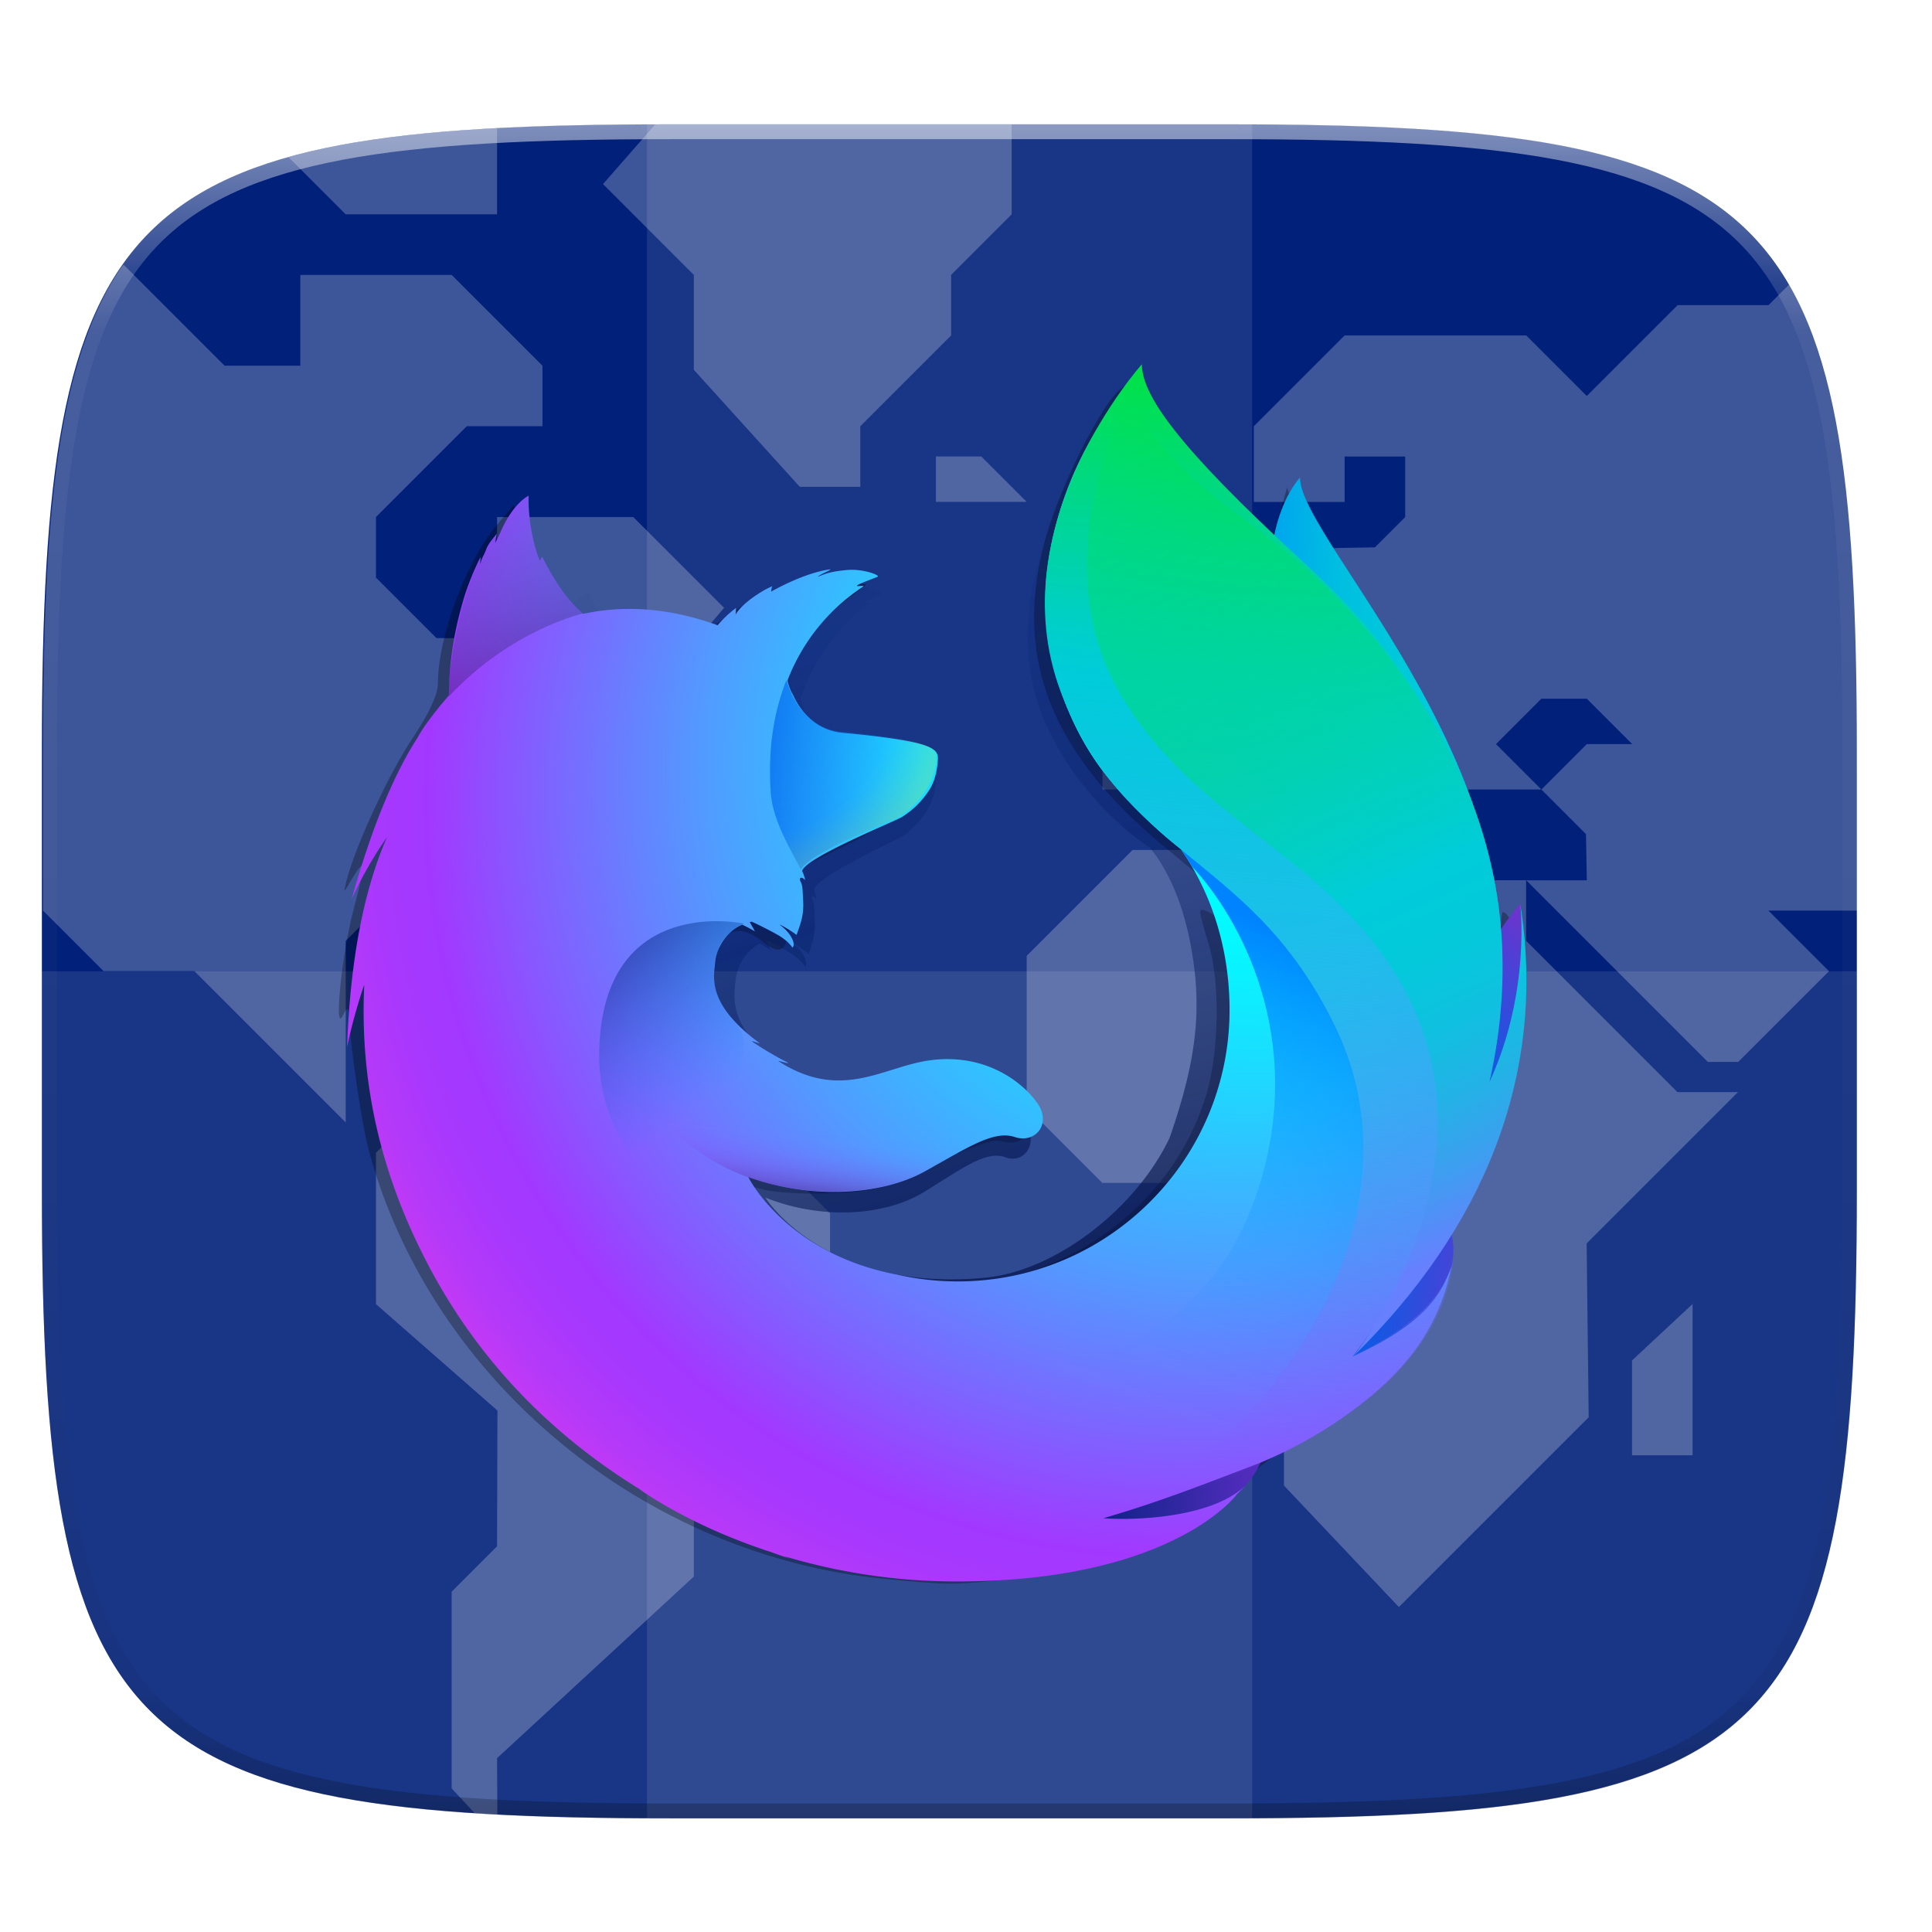
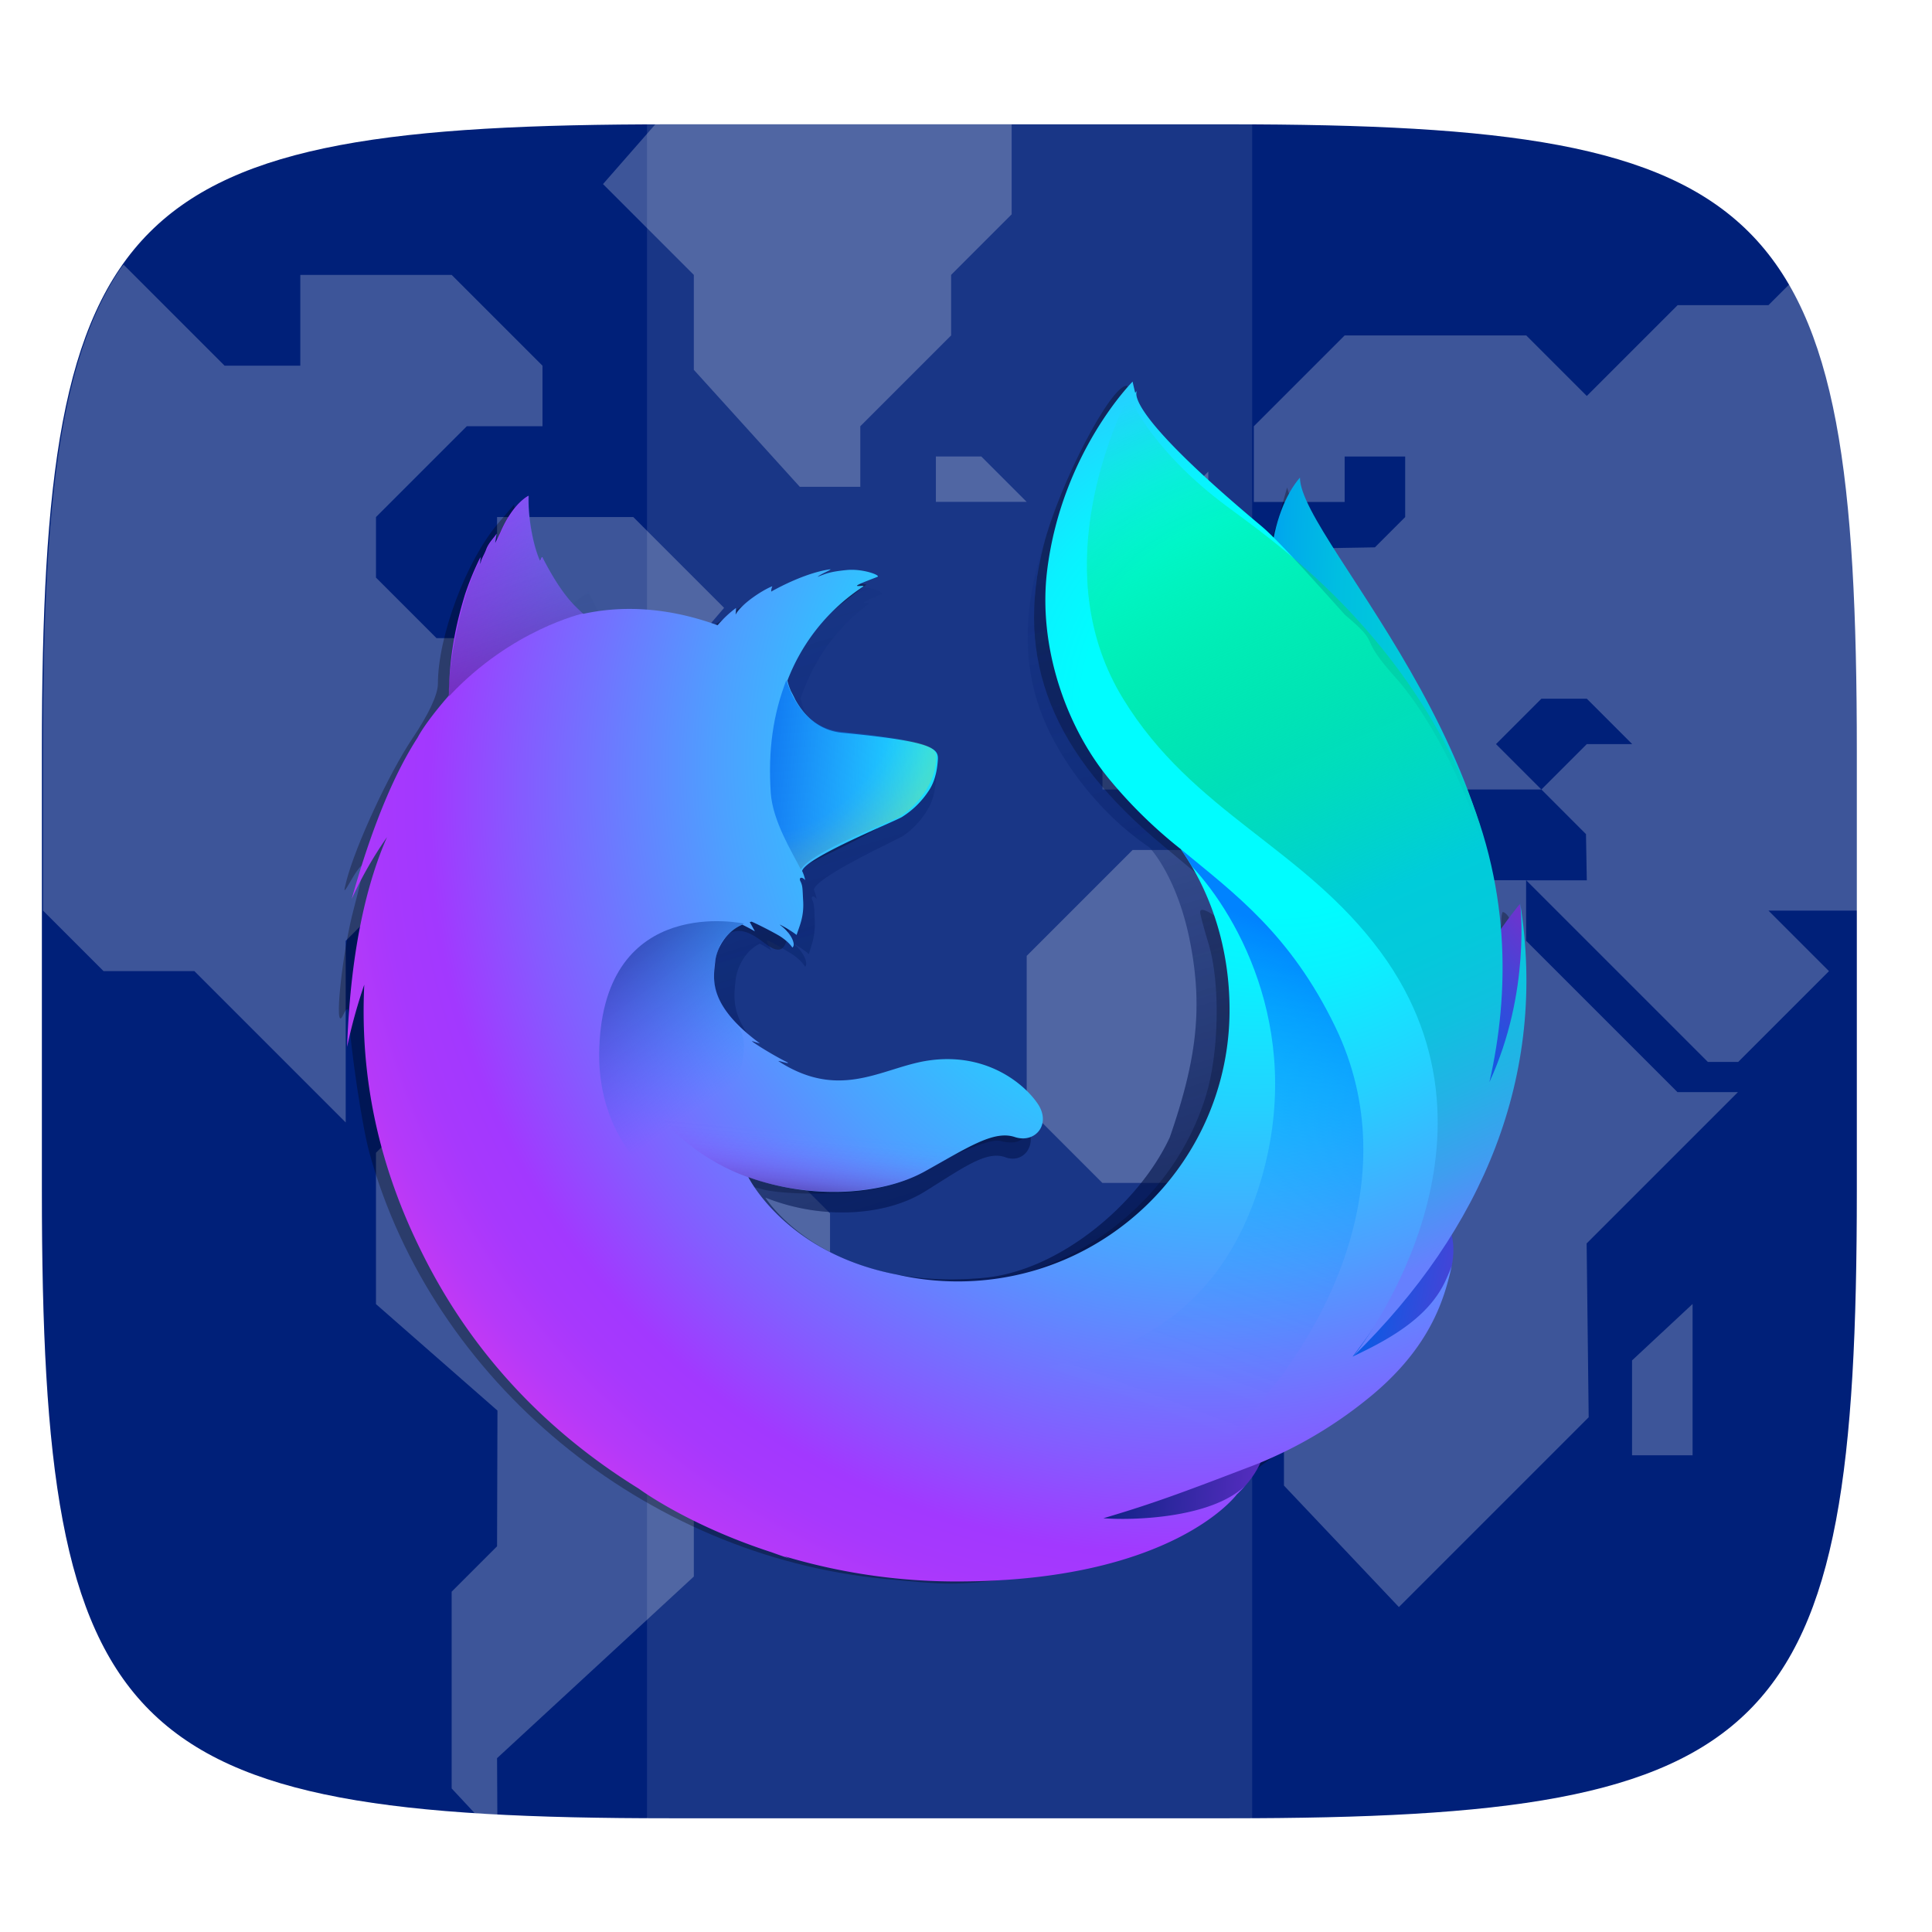
<svg xmlns="http://www.w3.org/2000/svg" xmlns:xlink="http://www.w3.org/1999/xlink" width="256" height="256" version="1.1" viewBox="0 0 67.73 67.73">
  <defs>
    <linearGradient id="linearGradient1108" x1="296" x2="296" y1="-212" y2="236" gradientUnits="userSpaceOnUse">
      <stop style="stop-color:#ffffff" offset="0" />
      <stop style="stop-color:#ffffff;stop-opacity:.098" offset=".125" />
      <stop style="stop-color:#000000;stop-opacity:.098" offset=".925" />
      <stop style="stop-color:#000000;stop-opacity:.498" offset="1" />
    </linearGradient>
    <clipPath id="clipPath1082-3-367">
-       <path d="M 361.938,-212 C 507.235,-212 528,-191.287 528,-46.125 V 70.125 C 528,215.286 507.235,236 361.938,236 H 214.062 C 68.765,236 48,215.286 48,70.125 V -46.125 C 48,-191.287 68.765,-212 214.062,-212 Z" style="fill:#8c59d9" />
-     </clipPath>
+       </clipPath>
    <clipPath id="clipPath936">
      <path d="M 329.938,16 C 475.235,16 496,36.713 496,181.875 v 116.25 C 496,443.286 475.235,464 329.938,464 H 182.062 C 36.765,464 16,443.286 16,298.125 V 181.875 C 16,36.713 36.765,16 182.062,16 Z" style="fill:#438ae9" />
    </clipPath>
    <filter id="filter989" x="-.02" y="-.03" width="1.046" height="1.05" style="color-interpolation-filters:sRGB">
      <feGaussianBlur stdDeviation="2.32" />
    </filter>
    <filter id="filter4569" x="-.01" y="-.01" width="1.023" height="1.025" style="color-interpolation-filters:sRGB">
      <feGaussianBlur stdDeviation="1.16" />
    </filter>
    <linearGradient id="linear-gradient" x1="-14694.371" x2="-14431.129" y1="-8233.56" y2="-8233.56" gradientTransform="matrix(.125 .006 -.008 .183 1919.981 2470.611)" gradientUnits="userSpaceOnUse">
      <stop stop-color="#0083ff" offset="0" />
      <stop stop-color="#0092f8" offset=".098" />
      <stop stop-color="#00abeb" offset=".306" />
      <stop stop-color="#00bee1" offset=".521" />
      <stop stop-color="#00c8dc" offset=".747" />
      <stop stop-color="#00ccda" offset=".999" />
    </linearGradient>
    <linearGradient id="linearGradient2109" x1="575.987" x2="384.549" y1="731.188" y2="104.96" gradientTransform="translate(1)" gradientUnits="userSpaceOnUse" xlink:href="#linear-gradient-2" />
    <linearGradient id="linear-gradient-2" x1="575.987" x2="384.549" y1="731.188" y2="104.96" gradientTransform="translate(1)" gradientUnits="userSpaceOnUse">
      <stop stop-color="#000f43" stop-opacity=".4" offset="0" />
      <stop stop-color="#001962" stop-opacity=".173" offset=".485" />
      <stop stop-color="#002079" stop-opacity="0" offset="1" />
    </linearGradient>
    <linearGradient id="linear-gradient-3-1" x1="576.987" x2="385.549" y1="731.188" y2="104.96" xlink:href="#linear-gradient-2" />
    <linearGradient id="linear-gradient-4" x1="-8290.06" x2="-8405.305" y1="-6383.717" y2="-6392.613" gradientTransform="matrix(.199 .02 -.02 .199 1713.281 2393.484)" gradientUnits="userSpaceOnUse">
      <stop stop-color="#812cc9" offset="0" />
      <stop stop-color="#005fe7" offset="1" />
    </linearGradient>
    <linearGradient id="linear-gradient-5" x1="-8375.033" x2="-8267.083" y1="-6548.775" y2="-6660.898" gradientTransform="matrix(.199 .02 -.02 .199 1713.281 2393.484)" gradientUnits="userSpaceOnUse">
      <stop stop-color="#005fe7" offset=".049" />
      <stop stop-color="#065de6" offset=".177" />
      <stop stop-color="#1856e1" offset=".353" />
      <stop stop-color="#354adb" offset=".557" />
      <stop stop-color="#5d3ad1" offset=".78" />
      <stop stop-color="#812cc9" offset=".951" />
    </linearGradient>
    <linearGradient id="linear-gradient-6" x1="-8575.321" x2="-8344.433" y1="-6281.033" y2="-6280.491" gradientTransform="matrix(.199 .02 -.02 .199 1713.281 2393.484)" gradientUnits="userSpaceOnUse">
      <stop stop-color="#002079" offset="0" />
      <stop stop-color="#a238ff" offset=".995" />
    </linearGradient>
    <radialGradient id="radial-gradient-2-1" cx="680.431" cy="386.174" r="793.95" fx="821.363" fy="257.029" gradientTransform="matrix(.163 0 0 .163 30.382 824.841)" gradientUnits="userSpaceOnUse">
      <stop stop-color="#00fdff" offset=".203" />
      <stop stop-color="#0af1ff" offset=".264" />
      <stop stop-color="#23d2ff" offset=".372" />
      <stop stop-color="#4da0ff" offset=".517" />
      <stop stop-color="#855bff" offset=".689" />
      <stop stop-color="#a238ff" offset=".77" />
      <stop stop-color="#a738fd" offset=".809" />
      <stop stop-color="#b539f9" offset=".855" />
      <stop stop-color="#cd39f1" offset=".905" />
      <stop stop-color="#ee3ae6" offset=".956" />
      <stop stop-color="#ff3be0" offset=".979" />
    </radialGradient>
    <linearGradient id="linear-gradient-7" x1="-7424.608" x2="-7496.699" y1="-8151.933" y2="-7341.604" gradientTransform="matrix(.2 0 0 .2 1652.102 2442.825)" gradientUnits="userSpaceOnUse">
      <stop stop-color="#00ec00" offset="0" />
      <stop stop-color="#00e244" offset=".096" />
      <stop stop-color="#00d694" offset=".219" />
      <stop stop-color="#00cfc7" offset=".306" />
      <stop stop-color="#00ccda" offset=".348" />
      <stop stop-color="#0bc2dd" stop-opacity=".923" offset=".422" />
      <stop stop-color="#29a7e4" stop-opacity=".723" offset=".567" />
      <stop stop-color="#597df0" stop-opacity=".401" offset=".77" />
      <stop stop-color="#9448ff" stop-opacity="0" offset="1" />
    </linearGradient>
    <linearGradient id="linear-gradient-8" x1="-8848.495" x2="-8712.027" y1="-6716.143" y2="-6716.143" gradientTransform="matrix(1.219 .123 -.123 1.219 10296.265 9597.23)" gradientUnits="userSpaceOnUse">
      <stop stop-color="#005fe7" offset="0" />
      <stop stop-color="#0071f3" stop-opacity=".508" offset=".464" />
      <stop stop-color="#007efc" stop-opacity=".143" offset=".833" />
      <stop stop-color="#0083ff" stop-opacity="0" offset="1" />
    </linearGradient>
    <radialGradient id="radial-gradient-3-7" cx="-8836.504" cy="-6769.718" r="165.973" gradientTransform="matrix(1.219 .123 -.123 1.219 10296.265 9597.23)" gradientUnits="userSpaceOnUse">
      <stop stop-color="#ffe302" stop-opacity="0" offset=".625" />
      <stop stop-color="#ffe302" stop-opacity=".051" offset=".67" />
      <stop stop-color="#ffe302" stop-opacity=".185" offset=".751" />
      <stop stop-color="#ffe302" stop-opacity=".403" offset=".862" />
      <stop stop-color="#ffe302" stop-opacity=".7" offset=".995" />
    </radialGradient>
    <linearGradient id="linear-gradient-9" x1="271.573" x2="153.751" y1="-1032.953" y2="-1284.791" gradientTransform="matrix(.163 .016 -.016 .163 1.992 1039.601)" gradientUnits="userSpaceOnUse">
      <stop stop-color="#4a1475" stop-opacity=".5" offset=".187" />
      <stop stop-color="#2277ac" stop-opacity=".23" offset=".617" />
      <stop stop-color="#00ccda" stop-opacity="0" offset=".944" />
    </linearGradient>
    <linearGradient id="linear-gradient-10" x1="23.351" x2="117.458" y1="718.695" y2="825.582" gradientTransform="matrix(.163 .016 -.016 .163 80.305 784.556)" gradientUnits="userSpaceOnUse">
      <stop stop-color="#002079" stop-opacity=".5" offset=".005" />
      <stop stop-color="#0083ff" stop-opacity="0" offset="1" />
    </linearGradient>
    <linearGradient id="linear-gradient-11" x1="201.417" x2="201.465" y1="902.047" y2="848.624" gradientTransform="matrix(.163 .016 -.016 .163 80.305 784.556)" gradientUnits="userSpaceOnUse">
      <stop stop-color="#4a1475" stop-opacity=".9" offset=".005" />
      <stop stop-color="#6720a2" stop-opacity=".603" offset=".184" />
      <stop stop-color="#812acb" stop-opacity=".341" offset=".382" />
      <stop stop-color="#9332e8" stop-opacity=".152" offset=".575" />
      <stop stop-color="#9e36f9" stop-opacity=".039" offset=".759" />
      <stop stop-color="#a238ff" stop-opacity="0" offset=".926" />
    </linearGradient>
    <linearGradient id="linear-gradient-12" x1="656.848" x2="962.504" y1="38.12" y2="721.615" gradientTransform="matrix(.163 0 0 .163 30.382 824.841)" gradientUnits="userSpaceOnUse">
      <stop stop-color="#00ec00" stop-opacity="0" offset="0" />
      <stop stop-color="#00dc6d" stop-opacity=".499" offset=".28" />
      <stop stop-color="#00d1bb" stop-opacity=".859" offset=".499" />
      <stop stop-color="#00ccda" offset=".598" />
      <stop stop-color="#04c9db" offset=".677" />
      <stop stop-color="#0fc1df" offset=".753" />
      <stop stop-color="#23b2e6" offset=".828" />
      <stop stop-color="#3e9ef0" offset=".902" />
      <stop stop-color="#6184fc" offset=".975" />
      <stop stop-color="#6680fe" offset=".985" />
    </linearGradient>
    <linearGradient id="linear-gradient-13" x1="717.202" x2="572.416" y1="431.21" y2="819.96" gradientTransform="matrix(.163 0 0 .163 30.382 824.841)" gradientUnits="userSpaceOnUse">
      <stop stop-color="#0083ff" offset="0" />
      <stop stop-color="#0083ff" stop-opacity=".923" offset=".036" />
      <stop stop-color="#0083ff" stop-opacity=".709" offset=".145" />
      <stop stop-color="#0083ff" stop-opacity=".52" offset=".258" />
      <stop stop-color="#0083ff" stop-opacity=".36" offset=".372" />
      <stop stop-color="#0083ff" stop-opacity=".23" offset=".489" />
      <stop stop-color="#0083ff" stop-opacity=".129" offset=".607" />
      <stop stop-color="#0083ff" stop-opacity=".057" offset=".73" />
      <stop stop-color="#0083ff" stop-opacity=".014" offset=".857" />
      <stop stop-color="#0083ff" stop-opacity="0" offset="1" />
    </linearGradient>
  </defs>
  <g transform="translate(0,-229.267)">
    <g transform="matrix(.13 0 0 .13 3.834 227.853)" style="enable-background:new">
      <path transform="matrix(2.039,0,0,2.039,-29.555,37.126)" d="m162.537 3.568c72.649 0 83.031 10.357 83.031 82.938v58.125c0 72.581-10.383 82.938-83.031 82.938h-73.937c-72.649 0-83.031-10.357-83.031-82.938v-58.125c0-72.581 10.383-82.938 83.031-82.938z" style="filter:url(#filter4569);opacity:.1" />
      <path transform="matrix(2.039,0,0,2.039,-29.555,10.892)" d="m5.568 101.369v56.125c0 9.073 0.162 17.173 0.588 24.402 0.213 3.615 0.492 7.011 0.85 10.203 0.357 3.192 0.793 6.18 1.32 8.975s1.145 5.396 1.867 7.818c0.722 2.422 1.548 4.665 2.49 6.74 0.943 2.075 2.003 3.982 3.191 5.736s2.505 3.355 3.965 4.812c1.46 1.458 3.062 2.772 4.818 3.959 1.756 1.187 3.666 2.246 5.744 3.188 2.078 0.941 4.323 1.765 6.748 2.486 2.425 0.721 5.029 1.339 7.826 1.865 2.797 0.526 5.787 0.962 8.982 1.318 3.195 0.357 6.597 0.635 10.215 0.848 7.237 0.425 15.345 0.586 24.426 0.586h73.938c9.081 0 17.189-0.161 24.426-0.586 3.618-0.212 7.018-0.491 10.213-0.848 3.195-0.357 6.185-0.792 8.982-1.318 2.797-0.526 5.403-1.144 7.828-1.865 2.425-0.721 4.67-1.545 6.748-2.486 2.078-0.941 3.988-2.001 5.744-3.188 1.756-1.187 3.357-2.501 4.816-3.959 1.46-1.458 2.778-3.059 3.967-4.812 1.188-1.754 2.247-3.661 3.189-5.736s1.77-4.318 2.492-6.74c0.722-2.422 1.34-5.024 1.867-7.818 0.527-2.794 0.963-5.783 1.32-8.975 0.357-3.192 0.637-6.588 0.85-10.203 0.426-7.229 0.588-15.33 0.588-24.402v-56.125c0-72.581-10.383-82.937-83.031-82.937h-73.938c-72.649 0-83.031 10.357-83.031 82.937z" style="filter:url(#filter989);opacity:.2" />
      <path d="m301.908 44.402c148.153 0 169.326 21.12 169.326 169.135v118.535c0 148.014-21.173 169.135-169.326 169.135h-150.781c-148.153 0-169.326-21.121-169.326-169.135v-118.535c0-148.015 21.173-169.135 169.326-169.135z" style="fill:#002079" />
      <g transform="matrix(1.02,0,0,1.02,-34.514,28.088)" clip-path="url(#clipPath936)" style="enable-background:new;fill:#ffffff;opacity:.4">
        <g transform="matrix(1.568,0,0,1.568,-1030.162,795.054)" style="fill:#ffffff;opacity:.6">
          <path transform="matrix(1.276,0,0,1.276,660.275,-517.948)" d="m62.629 239.717c0.537 0.035 0.998 0.097 1.545 0.129 0.424 0.025 1.001 0.012 1.432 0.035l-0.037-7.449 26-24v-8l12-12v-6l6-6v-16l-8-8h-16l-8-8h-20l-8 8v20l16.053 14.068-0.053 17.932-6 6v26l3.061 3.285z" style="fill:#ffffff" />
          <path transform="matrix(1.276,0,0,1.276,660.275,-517.948)" d="m97.568 84.432-6 6h6l2 2h2l2-2-6-6z" style="fill:#ffffff" />
          <path transform="matrix(1.276,0,0,1.276,660.275,-517.948)" d="m16.217 35.08c-0.104 0.149-0.239 0.263-0.342 0.414-1.188 1.754-2.249 3.663-3.191 5.738-0.943 2.075-1.768 4.318-2.49 6.74-0.722 2.422-1.34 5.024-1.867 7.818s-0.963 5.781-1.32 8.973-0.637 6.588-0.85 10.203c-0.426 7.229-0.588 15.33-0.588 24.402v21.062l8 8h12l20 20v-24l12-12h8l12-12h12l-6-6 12-14-12-12h-18v16h-8l-8-8v-8l12-12h10v-8l-12-12h-20v12h-10l-13.352-13.352z" style="fill:#ffffff" />
          <path d="m881.724-374.5h-30.621l-17.862 17.862v25.517l12.759 12.759h17.862l7.655 7.655v7.655l5.103 5.103v30.621l19.379 20.483 32-32-0.345-29.31 25.517-25.517h-10.207l-25.517-25.517v-10.207h-30.621z" style="fill:#ffffff" />
          <path transform="matrix(1.276,0,0,1.276,660.275,-517.948)" d="m245.568 120.432v-21.062c0-9.073-0.162-17.173-0.588-24.402-0.213-3.615-0.492-7.011-0.85-10.203s-0.793-6.178-1.32-8.973c-0.527-2.794-1.145-5.396-1.867-7.818s-1.55-4.665-2.492-6.74c-0.6-1.321-1.333-2.463-2.031-3.652l-2.852 2.852h-12l-12 12-8-8h-24l-12 12v10h12v-6h8v8l-4 4-16 0.271-6 5.729h-8v8l-6 6v12h12l8-8h8v4l8 8h4v-4l-8-8h8l8 8h10l-6-6 6-6h6l6 6h-6l-6 6 5.891 5.893 0.109 6.107h-8l24 24h4l12-12-8-8h12z" style="fill:#ffffff" />
          <path d="m856.207-422.983v-7.655l7.655-7.655v15.31z" style="fill:#ffffff" />
          <path d="m935.31-272.431v-16l10.207-9.517v25.517z" style="fill:#ffffff" />
          <path transform="matrix(1.276,0,0,1.276,660.275,-517.948)" d="m133.568 16.432h-44.969c-0.771 0-1.317 0.048-2.074 0.051l-6.957 7.949 12 12v12.541l14 15.459h8v-8l12-12v-8l8-8v-12z" style="fill:#ffffff" />
-           <path transform="matrix(1.276,0,0,1.276,660.275,-517.948)" d="m65.568 16.986c-0.419 0.023-0.981 0.009-1.395 0.033-3.618 0.212-7.02 0.489-10.215 0.846-3.195 0.357-6.185 0.792-8.982 1.318-2.499 0.47-4.79 1.042-6.99 1.666l7.582 7.582h20v-11.445z" style="fill:#ffffff" />
          <path d="m817.931-440.845h7.655l7.655 7.655-15.31 1e-5z" style="fill:#ffffff" />
-           <path d="m749.034-356.638h-7.655l-7.655 7.655 15.31 1e-5z" style="fill:#ffffff" />
        </g>
      </g>
      <g transform="matrix(1.02,0,0,1.02,43.999,82.13)" style="enable-background:new">
        <rect x="99" y="-37" width="160" height="448" style="fill:#ffffff;opacity:.1" />
      </g>
-       <path d="m-18.2 272.805v59.267c0 148.014 21.173 169.135 169.326 169.135h150.781c148.153 0 169.326-21.121 169.326-169.135v-59.267z" style="fill:#ffffff;opacity:.1" />
      <path transform="matrix(1.02,0,0,1.02,-67.143,260.569)" d="M 361.938,-212 C 507.235,-212 528,-191.287 528,-46.125 V 70.125 C 528,215.286 507.235,236 361.938,236 H 214.062 C 68.765,236 48,215.286 48,70.125 V -46.125 C 48,-191.287 68.765,-212 214.062,-212 Z" clip-path="url(#clipPath1082-3-367)" style="fill:none;opacity:.5;stroke-linecap:round;stroke-linejoin:round;stroke-width:8;stroke:url(#linearGradient1108)" />
      <g transform="matrix(3.625,0,0,3.625,35.094,27.762)" style="enable-background:new">
        <path d="m48.003 112.8c-17.895-1.713-33.638-14.725-38.334-31.683-0.558-2.014-1.416-7.765-1.557-10.434-0.022-0.423-0.155-0.359-0.424 0.205-0.696 1.454-0.064-4.692 0.82-7.967 0.454-1.682 0.757-3.125 0.674-3.207-0.083-0.082-0.452 0.373-0.82 1.012-0.628 1.092-0.653 1.1-0.405 0.138 0.671-2.61 3.171-8.006 4.897-10.574 1.228-1.825 1.906-3.281 1.906-4.089 0-3.522 2.105-9.134 4.467-11.911l1.199-1.41 0.284 2.024c0.186 1.327 0.814 2.798 1.823 4.274l1.539 2.25 4.553 0.246c2.504 0.136 4.86 0.378 5.236 0.54 0.459 0.197 1.318-0.186 2.613-1.163 2.437-1.839 5.866-2.868 8.336-2.502l1.827 0.271-1.999 1.562c-2.076 1.622-4.632 5.106-4.632 6.313 0 1.036 1.221 2.682 2.441 3.292 0.592 0.296 2.239 0.664 3.659 0.817 1.42 0.153 3.157 0.477 3.86 0.719 1.105 0.381 1.243 0.586 1.02 1.514-0.483 2.013-1.733 3.119-5.841 5.166l-4.105 2.046-0.079 2.615c-0.097 3.2-0.511 3.724-2.017 2.552-1.432-1.114-2.309-1.101-3.362 0.05-2.446 2.672-0.937 6.101 4.171 9.473 1.9 1.254 4.737 1.416 7.947 0.453 1.117-0.335 3.019-0.611 4.225-0.614 3.424-0.006 6.705 2.007 6.705 4.115 0 1.226-0.693 1.674-2.049 1.324-0.58-0.15-2.259 0.453-4.859 1.746-3.647 1.814-4.265 1.989-7.541 2.144-1.963 0.093-4.3-0.031-5.194-0.275-0.894-0.244-1.693-0.376-1.776-0.294-0.446 0.441 4.525 4.598 6.701 5.603 10.968 5.066 24.394-0.793 27.958-12.201 1.008-3.225 1.107-8.503 0.215-11.41-0.339-1.105-0.618-2.153-0.621-2.33-0.015-1.089 4.958 3.24 6.904 6.009 1.729 2.461 1.478 1.374-0.392-1.694-1.541-2.529-3.597-4.587-9.184-9.193-8.346-6.881-11.153-13.889-8.974-22.405 1.163-4.548 4.979-11.884 6.178-11.877 0.159 7.94e-4 0.646 0.859 1.082 1.908 0.559 1.344 2.023 3.093 4.965 5.931 2.295 2.214 4.285 4.025 4.424 4.025s0.525-0.967 0.859-2.148l0.607-2.148 0.653 2.084c0.944 3.015 2.024 4.935 4.467 7.941 3.296 4.056 6.122 8.34 7.494 11.364 1.436 3.165 2.846 7.941 2.846 9.641 0 0.596 0.222 1.734 0.426 1.62 0.082-0.046 4.4e-4 -0.767 0.149-1.082 1.308 0.346 1.448 5.897 0.262 11.582-0.541 2.594-1.448 5.157-2.751 7.774-1.469 2.952-1.966 4.436-2.038 6.085-0.134 3.095-2.47 7.631-5.165 10.026-1.137 1.011-3.509 2.676-5.27 3.701-1.761 1.024-4.321 2.939-5.689 4.255-3.855 3.708-8.233 5.411-15.982 6.218-4.285 0.446-4.495 0.446-9.332-0.017z" style="fill:#020202;opacity:.3" />
        <g transform="matrix(.563 0 0 .563 -12.441 -442.127)">
          <path d="m162.219 840.133c-3.914 4.558-5.737 14.815-1.768 25.213 3.969 10.398 10.052 8.14 13.844 18.743 5.005 13.991 2.675 32.786 2.675 32.786s6.017 17.425 10.21-1.084c9.281-34.766-24.962-67.096-24.962-75.657z" style="fill:url(#linear-gradient)" />
          <g transform="matrix(.163 0 0 .163 30.382 824.841)">
            <path d="m846.993 805.636a246.888 246.888 0 0 1-30.123 18.183 704 704 0 0 0 38.3-62.961c9.46-10.47 18.126-20.648 25.188-31.653 3.437-5.407 7.313-12.079 11.416-19.819 24.921-44.9 52.4-117.563 53.179-192.2v-0.18c0.018-1.837 0.029-3.675 0.014-5.515a257.6 257.6 0 0 0-5.712-55.748c0.2 1.431 0.376 2.861 0.556 4.291-0.221-1.1-0.407-2.212-0.644-3.314 0.366 2.034 0.66 4 0.976 5.983 5.094 43.217 1.466 85.372-16.682 116.45-0.286 0.454-0.58 0.879-0.869 1.323 9.41-47.234 12.558-99.387 2.088-151.6 0 0-4.187-25.383-35.376-102.441-17.952-44.353-49.833-80.716-78-107.207-24.69-30.546-47.114-51.045-59.475-64.06-25.829-27.197-36.65-47.577-41.094-60.875-3.853-1.932-53.135-49.807-57.05-51.631-21.511 33.353-89.162 137.675-56.985 235.147 14.584 44.172 51.467 90.017 90.067 115.736 1.695 1.936 22.969 25.042 33.086 77.157 10.453 53.848 4.958 95.862-16.543 157.989-25.286 54.505-90.067 108.388-150.724 113.9-129.672 11.782-177.145-65.107-177.145-65.107 46.336 18.525 97.568 14.65 128.724-4.556 31.4-19.425 50.394-33.827 65.81-28.148 15.2 5.653 27.3-10.756 16.442-27.767a78.5 78.5 0 0 0-79.4-34.573c-31.433 5.109-60.226 30.009-101.412 5.894a85.528 85.528 0 0 1-7.729-5.062c-2.715-1.785 8.826 2.717 6.133 0.688-8.015-4.354-22.2-13.842-25.88-17.217-0.613-0.562 6.219 2.179 5.606 1.616-38.51-31.712-33.7-53.134-32.49-66.57 0.969-10.749 7.964-24.523 19.751-30.11 5.693 3.107 9.24 5.479 9.24 5.479s-2.428-4.961-3.741-7.576c0.46-0.2 0.9-0.147 1.358-0.342 4.664 2.251 14.977 8.1 20.407 11.667 7.072 4.988 9.326 9.436 9.326 9.436s1.862-1.025 0.485-5.375c-0.5-1.784-2.647-7.453-9.652-13.174l0.438 0.049a81.2 81.2 0 0 1 11.867 8.241c1.975-7.181 5.527-14.679 4.746-28.092-0.477-9.431-0.257-11.873-1.919-15.515-1.488-3.128 0.834-4.348 3.418-1.1a32.826 32.826 0 0 0-2.208-7.4l0.022-0.244c3.225-11.236 68.248-40.461 72.981-43.877a67.355 67.355 0 0 0 19.132-20.8c3.617-5.763 6.337-13.848 7-26.112 0.355-8.844-3.759-14.734-69.507-21.618-17.981-1.771-28.531-14.8-34.526-26.823-1.094-2.59-2.209-4.937-3.325-7.282a58 58 0 0 1-2.558-8.431c10.749-30.873 28.81-56.977 55.367-76.7 1.447-1.318-5.782 0.338-4.336-0.98 1.687-1.538 12.706-5.977 14.787-6.977 2.542-1.2-10.882-6.9-22.732-5.512-12.069 1.36-14.632 2.8-21.073 5.531 2.673-2.661 11.173-6.149 9.18-6.126-13.011 1.995-29.179 9.558-43 18.124a10.731 10.731 0 0 1 0.827-4.35c-6.441 2.732-22.26 13.788-26.865 23.142a44.329 44.329 0 0 0 0.266-5.4 84.483 84.483 0 0 0-13.193 13.819l-0.241 0.219c-37.358-15.05-70.233-16.024-98.053-9.276-6.086-6.112-9.059-1.644-22.907-32.069-0.941-1.832 0.722 1.809 0 0-2.278-5.9 1.389 7.872 0 0-23.284 18.372-53.92 39.193-68.626 53.89-0.182 0.586 17.156-4.9 0 0-6.008 1.716-5.6 5.281-6.513 37.5-0.22 2.443-0.025 5.179-0.223 7.378-11.748 14.968-19.749 27.643-22.775 34.211-15.193 26.18-31.926 66.992-48.146 131.551a334.364 334.364 0 0 1 25.784-50.407c-13.488 34.267-26.527 88.078-29.134 170.945a483.614 483.614 0 0 1 12.533-50.66 473.038 473.038 0 0 0 34.74 201.061c9.329 22.821 24.76 57.455 51.029 95.4 82.533 86.839 198.945 140.9 327.852 140.9 134.581 8e-3 255.425-58.871 338.465-152.368z" style="fill:url(#linearGradient2109)" />
            <path d="m846.993 805.636a246.888 246.888 0 0 1-30.123 18.183 704 704 0 0 0 38.3-62.961c9.46-10.47 18.126-20.648 25.188-31.653 3.437-5.407 7.313-12.079 11.416-19.819 24.921-44.9 52.4-117.563 53.179-192.2v-0.18c0.018-1.837 0.029-3.675 0.014-5.515a257.6 257.6 0 0 0-5.712-55.748c0.2 1.431 0.376 2.861 0.556 4.291-0.221-1.1-0.407-2.212-0.644-3.314 0.366 2.034 0.66 4 0.976 5.983 5.094 43.217 1.466 85.372-16.682 116.45-0.286 0.454-0.58 0.879-0.869 1.323 9.41-47.234 12.558-99.387 2.088-151.6 0 0-4.187-25.383-35.376-102.441-17.952-44.353-49.833-80.716-78-107.207-24.69-30.546-47.114-51.045-59.475-64.06-25.829-27.197-36.65-47.577-41.094-60.875-3.853-1.932-53.135-49.807-57.05-51.631-21.511 33.353-89.162 137.675-56.985 235.147 14.584 44.172 51.467 90.017 90.067 115.736 1.695 1.936 22.969 25.042 33.086 77.157 10.453 53.848 4.958 95.862-16.543 157.989-25.286 54.505-90.067 108.388-150.724 113.9-129.672 11.782-177.145-65.107-177.145-65.107 46.336 18.525 97.568 14.65 128.724-4.556 31.4-19.425 50.394-33.827 65.81-28.148 15.2 5.653 27.3-10.756 16.442-27.767a78.5 78.5 0 0 0-79.4-34.573c-31.433 5.109-60.226 30.009-101.412 5.894a85.528 85.528 0 0 1-7.729-5.062c-2.715-1.785 8.826 2.717 6.133 0.688-8.015-4.354-22.2-13.842-25.88-17.217-0.613-0.562 6.219 2.179 5.606 1.616-38.51-31.712-33.7-53.134-32.49-66.57 0.969-10.749 7.964-24.523 19.751-30.11 5.693 3.107 9.24 5.479 9.24 5.479s-2.428-4.961-3.741-7.576c0.46-0.2 0.9-0.147 1.358-0.342 4.664 2.251 14.977 8.1 20.407 11.667 7.072 4.988 9.326 9.436 9.326 9.436s1.862-1.025 0.485-5.375c-0.5-1.784-2.647-7.453-9.652-13.174l0.438 0.049a81.2 81.2 0 0 1 11.867 8.241c1.975-7.181 5.527-14.679 4.746-28.092-0.477-9.431-0.257-11.873-1.919-15.515-1.488-3.128 0.834-4.348 3.418-1.1a32.826 32.826 0 0 0-2.208-7.4l0.022-0.244c3.225-11.236 68.248-40.461 72.981-43.877a67.355 67.355 0 0 0 19.132-20.8c3.617-5.763 6.337-13.848 7-26.112 0.355-8.844-3.759-14.734-69.507-21.618-17.981-1.771-28.531-14.8-34.526-26.823-1.094-2.59-2.209-4.937-3.325-7.282a58 58 0 0 1-2.558-8.431c10.749-30.873 28.81-56.977 55.367-76.7 1.447-1.318-5.782 0.338-4.336-0.98 1.687-1.538 12.706-5.977 14.787-6.977 2.542-1.2-10.882-6.9-22.732-5.512-12.069 1.36-14.632 2.8-21.073 5.531 2.673-2.661 11.173-6.149 9.18-6.126-13.011 1.995-29.179 9.558-43 18.124a10.731 10.731 0 0 1 0.827-4.35c-6.441 2.732-22.26 13.788-26.865 23.142a44.329 44.329 0 0 0 0.266-5.4 84.483 84.483 0 0 0-13.193 13.819l-0.241 0.219c-37.358-15.05-70.233-16.024-98.053-9.276-6.086-6.112-9.059-1.644-22.907-32.069-0.941-1.832 0.722 1.809 0 0-2.278-5.9 1.389 7.872 0 0-23.284 18.372-53.92 39.193-68.626 53.89-0.182 0.586 17.156-4.9 0 0-6.008 1.716-5.6 5.281-6.513 37.5-0.22 2.443-0.025 5.179-0.223 7.378-11.748 14.968-19.749 27.643-22.775 34.211-15.193 26.18-31.926 66.992-48.146 131.551a334.364 334.364 0 0 1 25.784-50.407c-13.488 34.267-26.527 88.078-29.134 170.945a483.614 483.614 0 0 1 12.533-50.66 473.038 473.038 0 0 0 34.74 201.061c9.329 22.821 24.76 57.455 51.029 95.4 82.533 86.839 198.945 140.9 327.852 140.9 134.581 8e-3 255.425-58.871 338.465-152.368z" style="fill:url(#linear-gradient-3-1)" />
          </g>
          <path d="m152.545 966.829c26.621-3.083 38.405-30.516 23.272-31.055-13.67-0.437-35.881 32.51-23.272 31.055z" style="fill:url(#linear-gradient-4)" />
          <path d="m177.734 930.17c18.315-10.659 13.54-33.683 13.54-33.683s-7.069 8.211-11.87 21.301c-4.744 12.961-12.681 18.82-1.669 12.383z" style="fill:url(#linear-gradient-5)" />
          <path d="m119.59 980.453c25.535 8.148 47.481-11.968 33.953-18.685-12.3-6.058-46.073 14.833-33.953 18.685z" style="fill:url(#linear-gradient-6)" />
          <path d="m140.693 828.669c0.057-0.062 0.087-0.094 0.087-0.094a0.292 0.292 0 0 0-0.087 0.094zm38.945 111.277c0.621-0.877 1.461-3.683 2.203-4.938 4.508-7.277 4.539-13.08 4.539-13.212 2.723-13.602 2.476-19.156 0.801-29.428-1.349-8.27-7.244-20.119-12.352-25.825-5.263-5.878-1.555-3.963-6.651-8.257-4.467-4.951-8.797-9.854-11.156-11.826-17.043-14.249-16.659-17.275-16.33-17.791-0.055 0.061-0.137 0.151-0.241 0.269-0.203-0.805-0.345-1.481-0.345-1.481s-9.317 9.317-11.278 24.844c-1.28 10.137 2.514 20.705 8.009 27.459a62.333 62.333 0 0 0 9.643 9.48v-4e-3c4.152 5.962 6.437 13.319 6.437 21.233 0 19.817-16.074 35.882-35.902 35.882a36.033 36.033 0 0 1-8.031-0.901c-9.355-1.783-14.757-6.502-17.452-9.706-1.544-1.836-2.201-3.175-2.201-3.175 8.382 3.003 17.65 2.375 23.286-0.738 5.68-3.149 9.116-5.483 11.905-4.563 2.749 0.916 4.938-1.743 2.975-4.501-1.924-2.753-6.93-6.696-14.363-5.604-5.686 0.828-10.895 4.864-18.345 0.955a15.742 15.742 0 0 1-1.398-0.821c-0.491-0.289 1.597 0.44 1.109 0.111-1.45-0.706-4.016-2.244-4.682-2.791-0.111-0.091 1.125 0.353 1.013 0.262-6.966-5.14-6.097-8.613-5.877-10.79 0.175-1.742 1.441-3.975 3.573-4.881 1.03 0.504 1.671 0.888 1.671 0.888s-0.439-0.804-0.677-1.228c0.083-0.032 0.162-0.024 0.245-0.055 0.844 0.365 2.709 1.312 3.692 1.891 1.279 0.809 1.687 1.53 1.687 1.53s0.337-0.166 0.088-0.871c-0.091-0.289-0.479-1.208-1.746-2.135l0.079 8e-3a14.849 14.849 0 0 1 2.147 1.336c0.357-1.164 1-2.379 0.859-4.553-0.086-1.529-0.046-1.925-0.347-2.515-0.269-0.507 0.151-0.705 0.618-0.178a4.91 4.91 0 0 0-0.399-1.2l0.004-0.04c0.584-1.821 12.346-6.558 13.202-7.112a11.492 11.492 0 0 0 3.461-3.372c0.654-0.934 1.146-2.245 1.266-4.232 0.04-0.896-0.236-1.605-3.351-2.283-1.87-0.407-4.762-0.803-9.224-1.222-3.253-0.287-5.161-2.399-6.246-4.348-0.198-0.42-0.4-0.801-0.601-1.18a8.68 8.68 0 0 1-0.463-1.366 25.902 25.902 0 0 1 10.016-12.432c0.262-0.214-1.046 0.055-0.785-0.159 0.305-0.249 2.299-0.969 2.675-1.131 0.46-0.194-1.969-1.118-4.112-0.893-2.183 0.22-2.647 0.454-3.812 0.897 0.484-0.431 2.021-0.997 1.661-0.993-2.354 0.323-5.279 1.549-7.78 2.938a1.582 1.582 0 0 1 0.151-0.705c-1.165 0.443-4.027 2.235-4.86 3.751a6.454 6.454 0 0 0 0.05-0.875 14.494 14.494 0 0 0-2.386 2.239l-0.044 0.036c-6.758-2.439-12.705-2.597-17.738-1.504-1.101-0.991-2.871-2.489-5.376-7.421-0.17-0.297-0.262 0.614-0.392 0.321-0.973-2.258-1.561-5.957-1.465-8.507 0 0-2.013 0.918-3.68 4.75-0.309 0.689-0.508 1.069-0.706 1.449-0.091 0.111 0.207-1.259 0.159-1.184-0.29 0.49-1.039 1.176-1.368 2.062-0.226 0.657-0.543 1.025-0.746 1.845l-0.048 0.075c-0.016-0.242 0.06-0.994 0.004-0.84a38.59 38.59 0 0 0-2.012 4.877c-0.897 2.95-1.942 6.964-2.107 12.187-0.04 0.396-0.004 0.839-0.04 1.196-2.125 2.426-3.573 4.481-4.12 5.545-2.748 4.244-5.776 10.86-8.71 21.324a52.163 52.163 0 0 1 4.664-8.171c-2.44 5.554-4.799 14.277-5.27 27.709a71.675 71.675 0 0 1 2.267-8.212c-0.421 8.957 0.622 20.062 6.284 32.59 3.362 7.369 11.102 22.335 30.012 34.013l-0.002 1e-3s6.433 4.789 17.492 8.378c0.817 0.296 1.645 0.588 2.49 0.872-0.265-0.107-0.522-0.22-0.771-0.335a79.253 79.253 0 0 0 22.687 3.334c28.633 0.024 37.077-11.474 37.077-11.474s-0.03 0.022-0.084 0.062q0.606-0.571 1.167-1.186c-4.518 4.266-14.827 4.549-18.682 4.241 6.574-1.931 10.9-3.564 19.315-6.786q1.476-0.548 3.02-1.25c0.111-0.049 0.224-0.102 0.335-0.153 0.204-0.095 0.406-0.185 0.612-0.285a57.077 57.077 0 0 0 11.484-7.19c8.45-6.75 10.289-13.33 11.25-17.669-0.134 0.416-0.552 1.385-0.845 2.013-2.176 4.655-7.002 7.512-12.244 9.962a112.614 112.614 0 0 0 6.928-10.205c1.712-1.696 2.246-4.35 3.523-6.134z" style="fill:url(#radial-gradient-2-1)" />
-           <path d="m169.351 956.086c3.445-3.799 6.54-8.144 8.883-13.071 6.031-12.681 15.356-33.765 8.012-55.786-5.805-17.404-13.774-26.921-23.893-36.218-16.433-15.097-21.023-21.837-21.023-25.845 0 0-18.974 21.152-10.745 43.212 8.229 22.061 25.083 21.252 36.233 44.274 13.121 27.091-10.616 56.653-30.245 64.928 1.202-0.267 43.636-9.869 45.866-34.141-0.05 0.446-1.007 7.159-13.087 12.646z" style="fill:url(#linear-gradient-7)" />
          <g transform="matrix(.163 0 0 .163 30.382 824.841)">
            <path d="m513.91 321.373c0.393-8.77-4.156-14.66-76.682-21.463-29.839-2.755-41.265-30.334-44.748-41.941-10.61 27.565-14.991 56.49-12.636 91.477 1.61 22.92 17.009 47.521 24.37 61.965 0 0 1.636-2.126 2.391-2.912 13.861-14.431 71.936-36.419 77.392-39.541 6.014-3.799 28.903-20.523 29.913-47.585z" style="fill:url(#linear-gradient-8)" />
            <path d="m513.91 321.373c0.393-8.77-4.156-14.66-76.682-21.463-29.839-2.755-41.265-30.334-44.748-41.941-10.61 27.565-14.991 56.49-12.636 91.477 1.61 22.92 17.009 47.521 24.37 61.965 0 0 1.636-2.126 2.391-2.912 13.861-14.431 71.936-36.419 77.392-39.541 6.014-3.799 28.903-20.523 29.913-47.585z" style="fill:url(#radial-gradient-3-7);opacity:.5" />
          </g>
          <path d="m62.194 850.743c-0.17-0.297-0.262 0.614-0.392 0.321-0.973-2.258-1.565-5.917-1.425-8.503 0 0-2.013 0.918-3.68 4.75-0.309 0.689-0.508 1.069-0.706 1.449-0.091 0.111 0.207-1.259 0.159-1.184-0.289 0.49-1.039 1.176-1.364 2.023-0.27 0.693-0.547 1.065-0.754 1.924-0.064 0.234 0.064-1.033 0.009-0.879-3.876 7.49-4.615 18.815-4.207 18.336 8.251-8.81 17.705-10.899 17.705-10.899-1.006-0.741-3.192-2.881-5.345-7.337z" style="fill:url(#linear-gradient-9)" />
          <path d="m93.499 942.866c-11.396-4.866-24.352-11.728-23.863-27.318 0.666-20.531 19.146-16.473 19.146-16.473-0.697 0.17-2.562 1.498-3.223 2.913-0.698 1.77-1.973 5.766 1.888 9.954 6.062 6.569-12.455 15.586 16.126 32.619 0.721 0.392-6.7-0.234-10.075-1.693z" style="fill:url(#linear-gradient-10)" />
          <path d="m89.45 932.635c8.081 2.812 17.495 2.319 23.132-0.794 3.773-2.1 8.614-5.465 11.592-4.634-2.579-1.019-4.532-1.496-6.881-1.612-0.4 0-0.88-9e-3 -1.315-0.052a22.266 22.266 0 0 0-2.575 0.141c-1.455 0.134-3.067 1.051-4.533 0.904-0.079-8e-3 1.422-0.617 1.3-0.589-0.777 0.162-1.621 0.197-2.512 0.307-0.567 0.063-1.054 0.134-1.617 0.157-16.832 1.427-31.058-9.123-31.058-9.123-1.211 4.078 5.421 12.144 14.469 15.294z" style="fill:url(#linear-gradient-11);opacity:.5" />
          <path d="m169.321 956.195c17.025-16.716 25.638-37.035 21.997-59.825 0 0 1.455 11.687-4.061 23.639 2.65-11.669 2.958-26.17-4.082-41.187-9.397-20.044-24.852-30.591-30.752-34.991-8.94-6.667-12.646-13.455-12.712-14.856-2.671 5.472-10.749 24.223-0.868 40.372 9.258 15.129 23.841 19.62 34.051 33.498 18.809 25.566-3.572 53.349-3.572 53.349z" style="fill:url(#linear-gradient-12)" />
          <path d="m166.882 912.702c-5.949-12.291-13.376-17.652-20.401-23.463 0.817 1.144 1.019 1.548 1.471 2.288 6.183 6.59 15.3 22.663 8.681 42.841-12.459 37.981-62.297 20.096-67.522 15.072 2.114 21.982 38.906 32.501 62.862 18.246 13.632-12.904 24.659-34.841 14.909-54.983z" style="fill:url(#linear-gradient-13)" />
        </g>
      </g>
    </g>
  </g>
</svg>